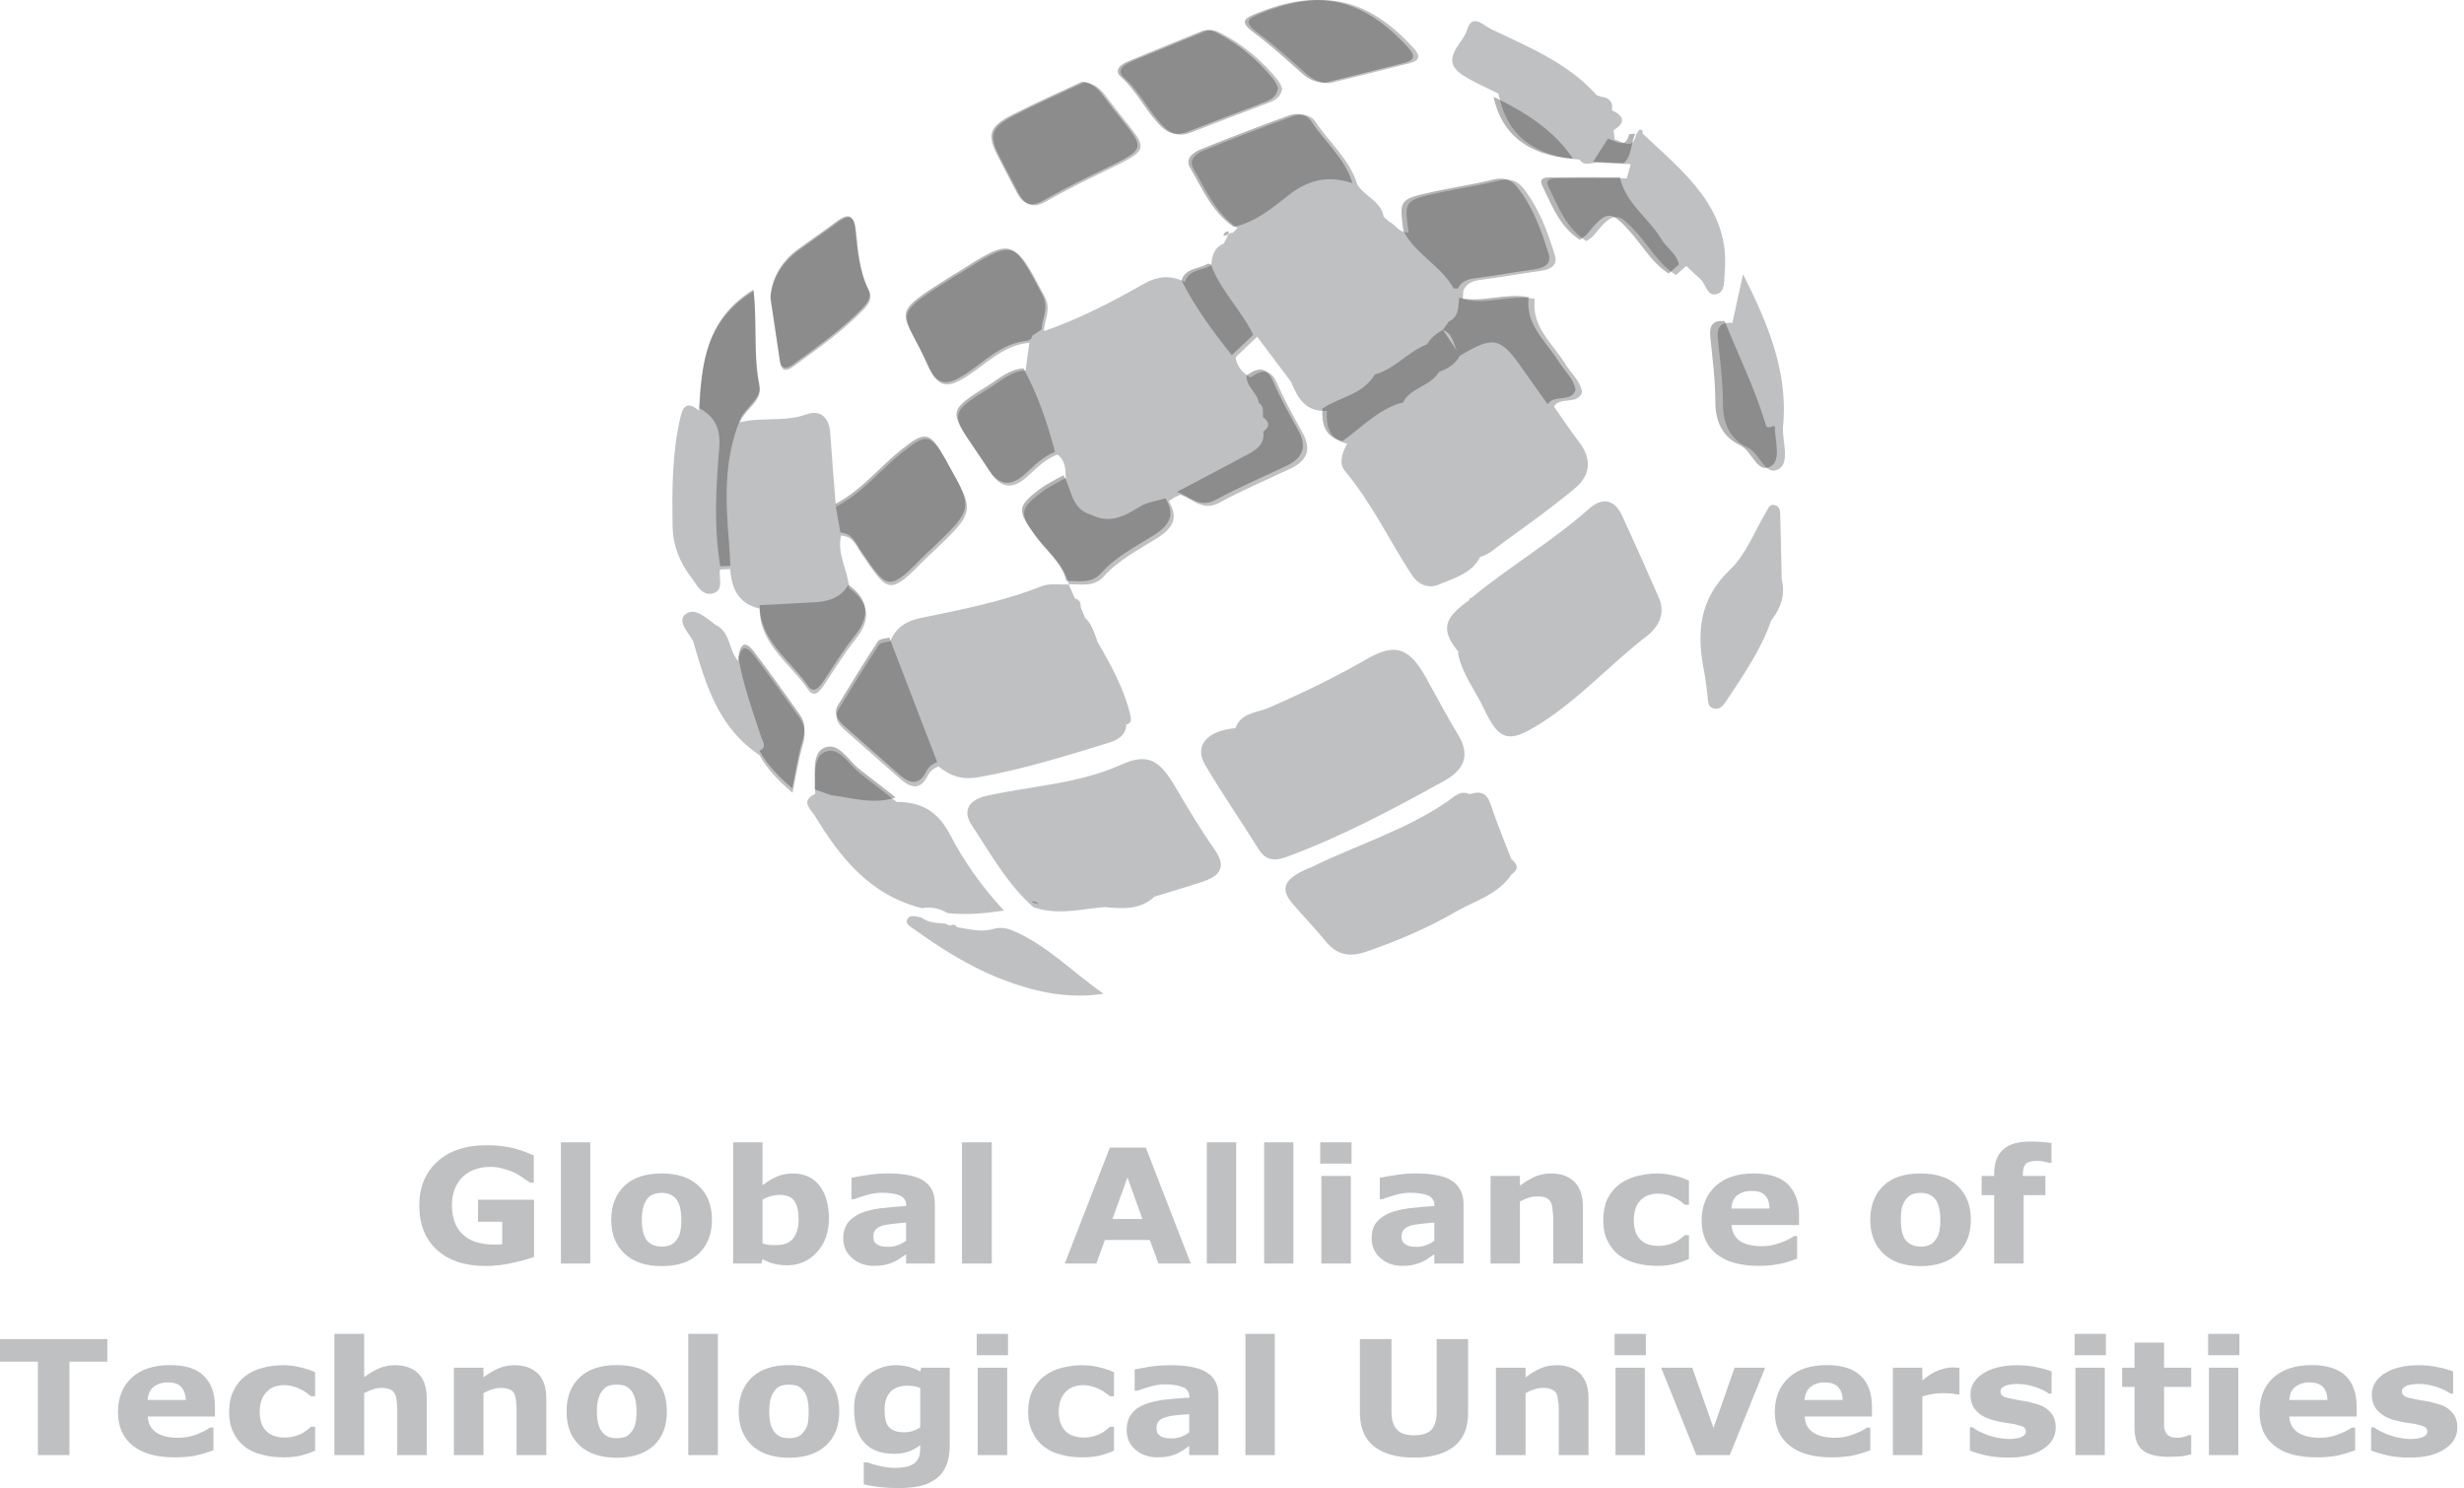
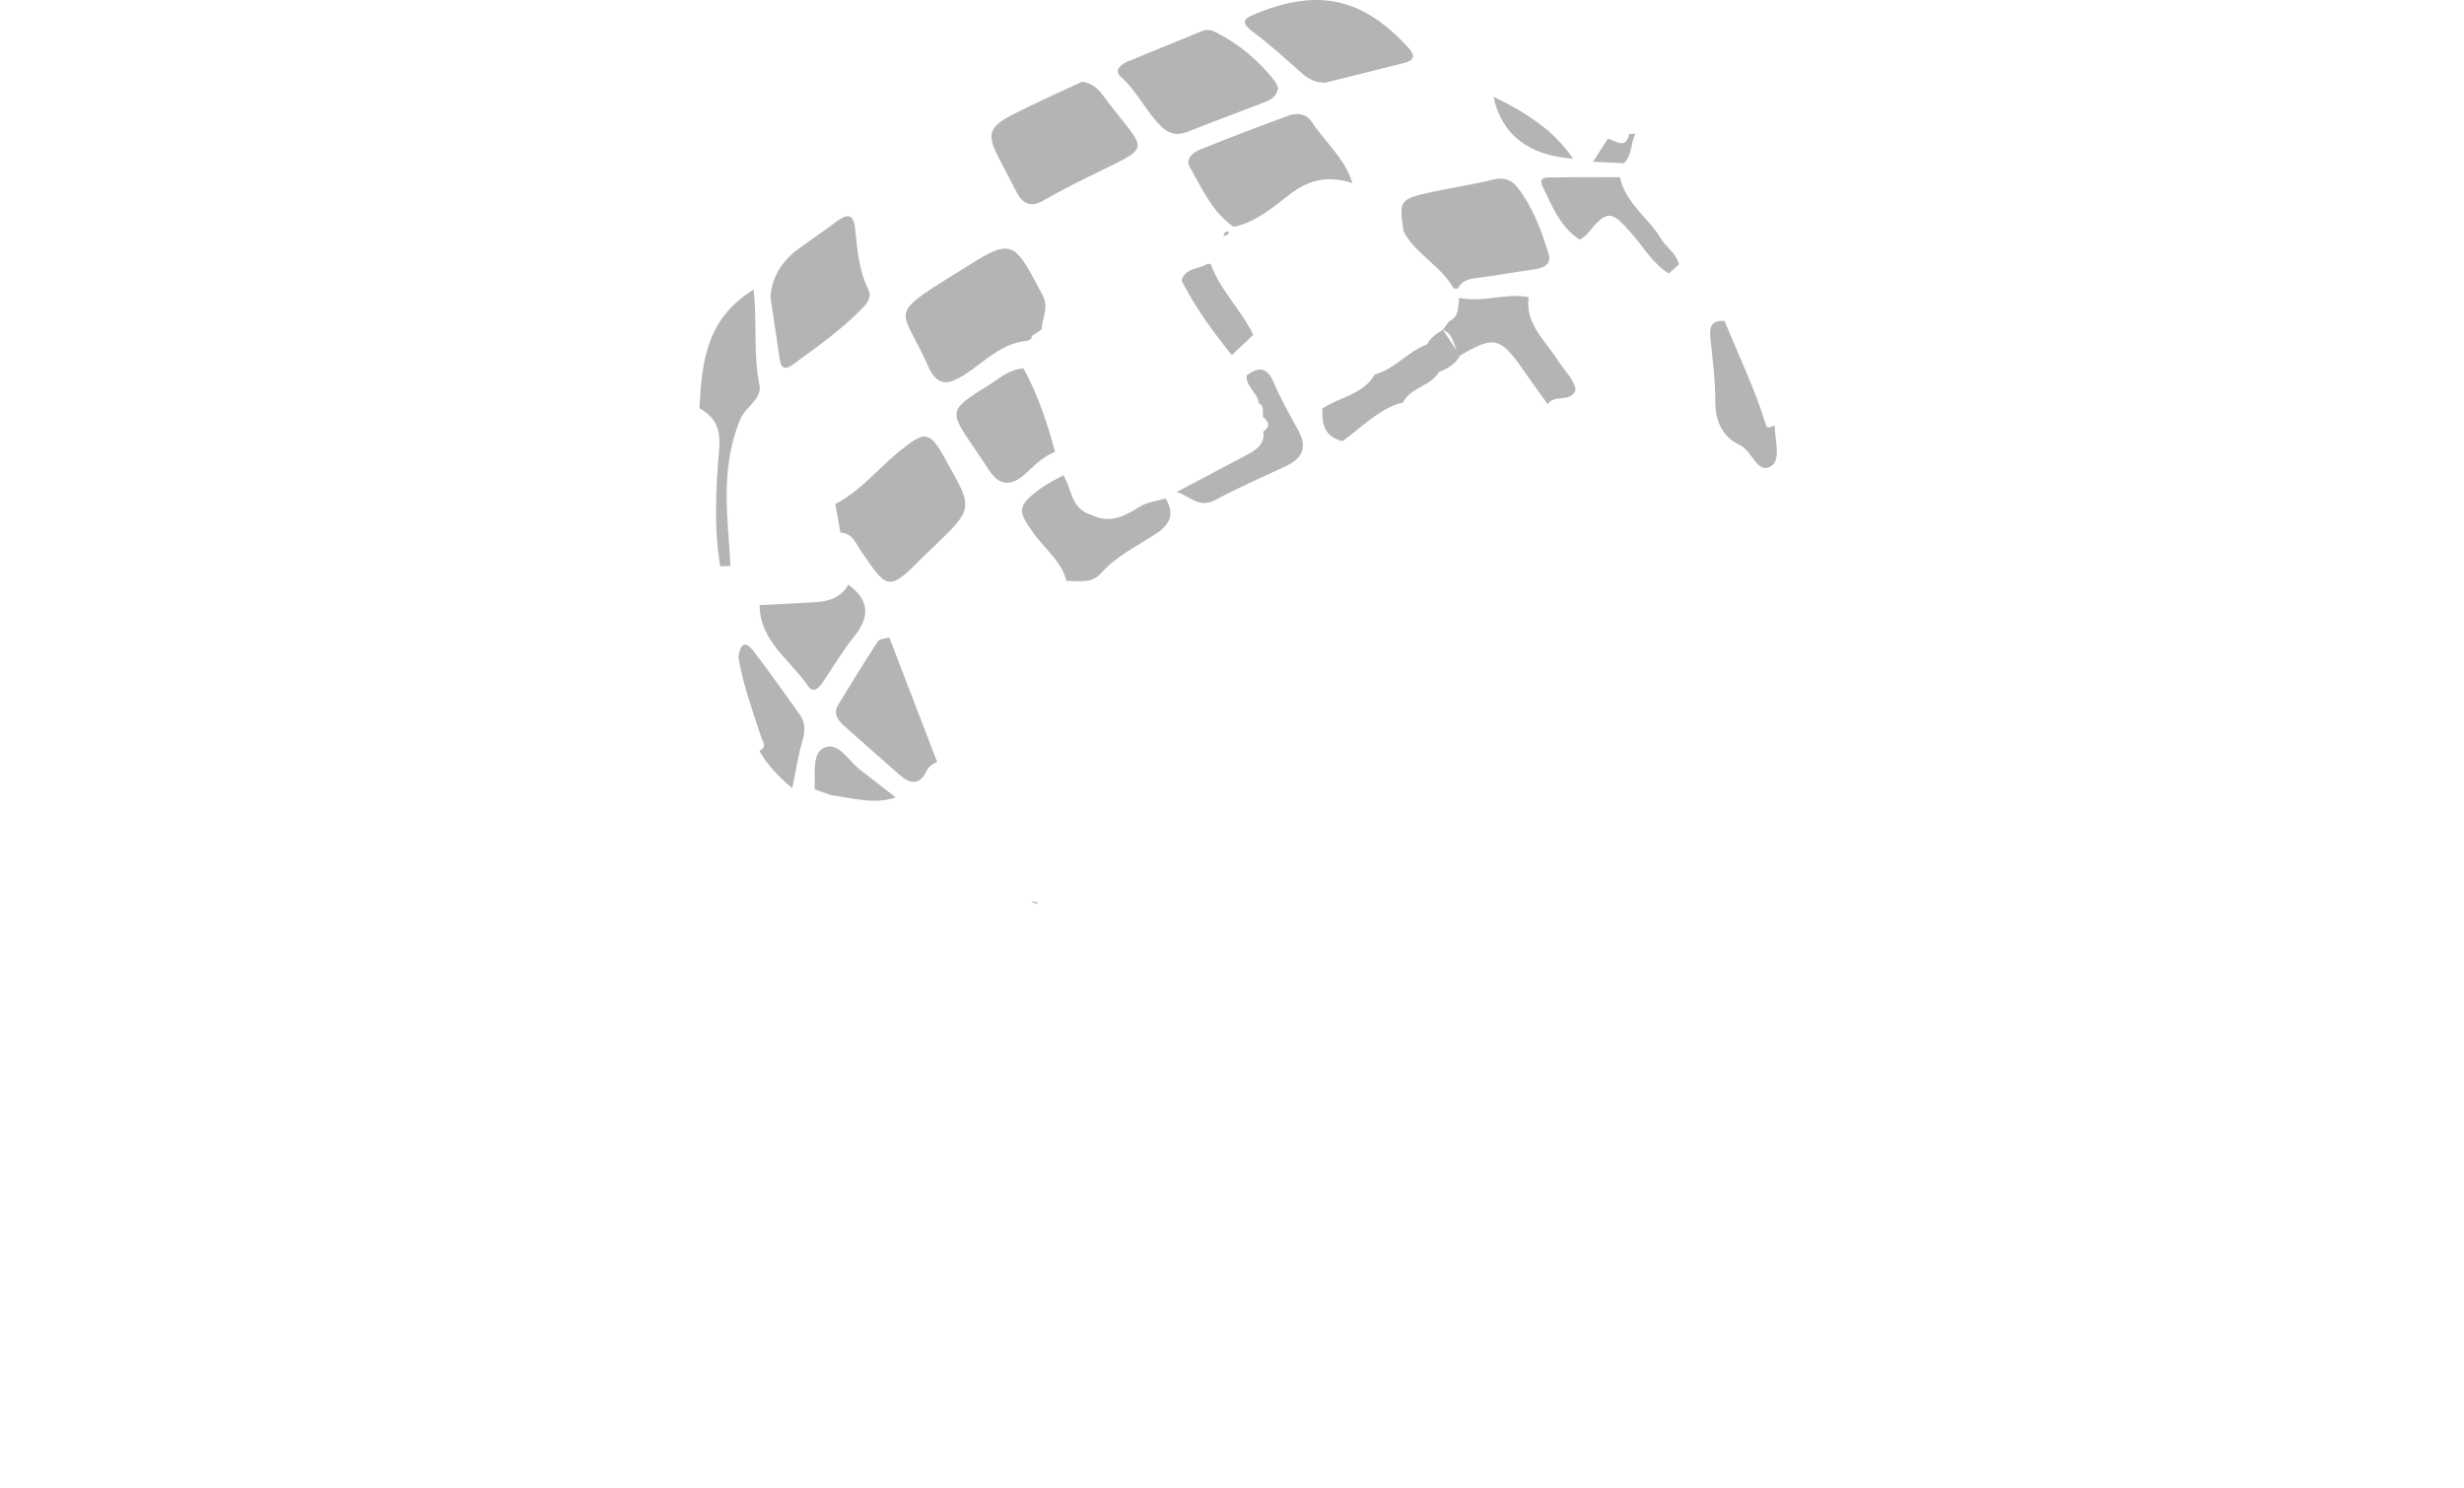
<svg xmlns="http://www.w3.org/2000/svg" width="149px" height="90px" viewBox="0 0 149 90" version="1.1">
  <title>logos / globalfooter / logo-gatu</title>
  <desc>Created with Sketch.</desc>
  <defs />
  <g id="Logos" stroke="none" stroke-width="1" fill="none" fill-rule="evenodd">
    <g id="logo-/-partners-/-gatu">
      <g id="Group-3">
-         <path d="M107.812,25.901 C108.173,22.548 106.906,19.563 105.403,16.588 C105.187,17.568 104.972,18.549 104.757,19.53 C103.97,19.457 103.818,19.864 103.883,20.51 C104.014,21.81 104.188,23.114 104.188,24.415 C104.187,25.609 104.606,26.566 105.689,27.073 C106.451,27.432 106.731,28.846 107.563,28.37 C108.233,27.987 107.805,26.758 107.812,25.901 M42.264,24.831 C41.46,24.162 41.264,24.703 41.119,25.352 C40.638,27.494 40.638,29.662 40.674,31.839 C40.692,33.006 41.104,34.016 41.801,34.924 C42.138,35.361 42.448,36.101 43.147,35.877 C43.779,35.674 43.457,34.949 43.536,34.45 C43.742,34.439 43.947,34.428 44.153,34.416 C44.247,35.552 44.612,36.505 45.936,36.809 C45.932,38.982 47.807,40.145 48.888,41.728 C49.222,42.216 49.569,41.821 49.808,41.463 C50.438,40.524 51.024,39.553 51.731,38.67 C52.692,37.473 52.589,36.474 51.344,35.565 C51.279,34.495 50.597,33.51 50.858,32.393 C51.599,32.438 51.769,33.014 52.106,33.503 C53.608,35.678 53.732,36.098 55.671,34.09 C55.946,33.805 56.247,33.542 56.534,33.267 C58.954,30.944 58.954,30.944 57.371,28.142 C57.322,28.057 57.281,27.968 57.232,27.883 C56.298,26.227 56.023,26.194 54.552,27.369 C53.201,28.447 52.133,29.838 50.547,30.655 C50.432,29.172 50.304,27.69 50.206,26.206 C50.147,25.307 49.661,24.74 48.757,25.064 C47.434,25.54 46.054,25.21 44.742,25.541 C45.033,24.769 46.1,24.278 45.923,23.41 C45.539,21.522 45.792,19.601 45.564,17.615 C42.656,19.393 42.411,22.092 42.264,24.831 M65.598,4.967 C64.239,5.606 62.768,6.248 61.346,6.978 C59.873,7.734 59.769,8.199 60.542,9.658 C60.906,10.346 61.253,11.043 61.622,11.728 C61.983,12.399 62.473,12.632 63.226,12.202 C64.095,11.706 64.985,11.242 65.884,10.799 C70.02,8.762 69.574,9.398 67.075,6.078 C66.722,5.61 66.407,5.097 65.598,4.967 M77.536,5.342 C77.484,5.237 77.427,5.047 77.311,4.9 C76.354,3.685 75.184,2.701 73.779,1.978 C73.508,1.838 73.223,1.757 72.904,1.889 C71.409,2.504 69.907,3.103 68.415,3.725 C67.969,3.91 67.48,4.254 67.975,4.695 C68.959,5.572 69.476,6.768 70.4,7.677 C70.892,8.161 71.392,8.269 72.047,8.008 C73.548,7.41 75.067,6.852 76.575,6.27 C76.998,6.107 77.449,5.955 77.536,5.342 M46.592,18.059 C46.807,19.488 46.989,20.684 47.165,21.881 C47.255,22.488 47.562,22.474 47.991,22.158 C49.442,21.089 50.926,20.059 52.179,18.767 C52.505,18.43 52.788,18.07 52.554,17.598 C51.977,16.43 51.892,15.168 51.76,13.918 C51.658,12.962 51.252,12.997 50.588,13.499 C49.829,14.07 49.038,14.603 48.27,15.163 C47.19,15.952 46.66,17.015 46.592,18.059 M80.386,5.035 C82.001,4.633 83.616,4.24 85.228,3.827 C85.835,3.672 85.933,3.405 85.482,2.909 C82.748,-0.094 80.04,-0.713 76.315,0.78 C75.499,1.107 75.125,1.291 76.046,1.972 C77.085,2.739 78.035,3.614 79.001,4.467 C79.399,4.819 79.824,5.02 80.386,5.035 M101.35,16.638 C101.446,16.856 101.506,17.099 101.646,17.289 C103.471,19.78 103.505,20.455 101.647,22.934 C100.886,23.951 100.003,24.89 99.112,25.809 C98.47,26.472 97.811,26.433 97.235,25.641 C96.75,24.975 96.382,24.217 95.672,23.713 C95.553,23.023 95.002,22.57 94.651,22.006 C93.881,20.766 92.582,19.744 92.811,18.078 C93.906,16.957 95.18,15.982 95.93,14.583 C96.079,14.469 96.258,14.378 96.372,14.238 C97.575,12.754 97.828,12.768 99.064,14.175 C99.801,15.014 100.358,16.012 101.35,16.638 M91.04,32.711 C91.04,32.711 93.94,30.647 95.285,29.493 C96.179,28.726 96.261,27.741 95.503,26.753 C94.965,26.052 94.48,25.313 93.971,24.59 C94.344,23.954 95.401,24.524 95.673,23.714 C96.382,24.217 96.75,24.975 97.235,25.641 C97.811,26.433 98.47,26.472 99.113,25.809 C100.003,24.89 100.886,23.95 101.648,22.934 C103.505,20.456 103.471,19.779 101.646,17.288 C101.507,17.098 101.447,16.856 101.35,16.638 C101.557,16.453 101.764,16.267 101.971,16.082 C102.256,16.351 102.534,16.627 102.829,16.886 C103.176,17.191 103.225,17.968 103.832,17.782 C104.346,17.624 104.249,16.936 104.292,16.477 C104.654,12.613 101.839,10.434 99.341,8.092 L99.313,8.134 C99.377,7.984 99.339,7.83 99.173,7.84 C99.087,7.845 99.014,8.043 98.936,8.155 C98.719,9.138 98.117,8.53 97.639,8.44 C97.618,8.251 97.597,8.062 97.575,7.874 C98.312,7.421 98.233,7.024 97.485,6.673 L97.475,6.655 C97.558,6.152 97.304,5.903 96.799,5.845 C96.727,5.808 96.651,5.783 96.57,5.769 L96.577,5.777 C94.855,3.835 92.463,2.854 90.16,1.758 C89.726,1.551 89.014,0.775 88.725,1.788 C88.469,2.682 86.926,3.616 88.554,4.609 C89.215,5.012 89.938,5.322 90.632,5.673 C90.613,5.749 90.625,5.819 90.667,5.885 C91.164,8.187 92.8,9.459 95.514,9.651 C95.849,10.142 96.332,9.758 96.737,9.839 C97.362,9.869 97.986,9.898 98.611,9.928 C98.533,10.213 98.454,10.497 98.375,10.782 C97.048,10.782 95.721,10.767 94.394,10.793 C94.053,10.8 93.339,10.691 93.649,11.319 C94.235,12.502 94.702,13.795 95.93,14.583 C95.18,15.982 93.906,16.957 92.811,18.078 C91.396,17.795 89.989,18.443 88.574,18.109 L88.455,18.106 C88.467,17.924 88.48,17.741 88.494,17.559 C88.702,17.1 89.101,16.98 89.59,16.917 C90.79,16.763 91.981,16.548 93.18,16.382 C93.774,16.299 94.211,16.036 94.028,15.444 C93.583,14.01 93.069,12.589 92.109,11.374 C91.749,10.919 91.279,10.764 90.633,10.925 C89.462,11.218 88.258,11.388 87.077,11.645 C84.908,12.115 84.911,12.126 85.179,14.057 C84.609,14.112 84.396,13.587 83.982,13.389 C83.878,13.296 83.775,13.205 83.672,13.112 C83.526,12.168 82.494,11.876 82.068,11.139 C81.631,9.649 80.39,8.643 79.566,7.385 C79.266,6.928 78.694,6.843 78.191,7.027 C76.392,7.683 74.603,8.366 72.829,9.081 C72.364,9.268 71.845,9.633 72.172,10.198 C72.92,11.486 73.512,12.893 74.834,13.799 C74.736,13.895 74.639,13.991 74.541,14.087 C74.341,14.066 74.234,14.158 74.206,14.342 C74.135,14.474 74.065,14.606 73.995,14.738 C74.028,14.761 74.06,14.784 74.093,14.808 C74.063,14.782 74.032,14.757 74.002,14.732 C73.397,14.982 73.293,15.495 73.246,16.039 C72.718,16.383 71.874,16.28 71.652,17.058 C70.769,16.613 70.012,16.684 69.1,17.204 C67.194,18.291 65.23,19.303 63.126,20.029 C63.149,19.334 63.597,18.731 63.172,17.931 C61.324,14.45 61.365,14.43 57.901,16.627 C57.859,16.654 57.811,16.673 57.768,16.699 C53.646,19.286 54.624,18.706 56.179,22.219 C56.751,23.51 57.377,23.461 58.466,22.764 C59.661,21.998 60.67,20.871 62.244,20.731 C62.168,21.29 62.092,21.85 62.017,22.409 C61.142,22.458 60.537,23.031 59.865,23.449 C57.459,24.944 57.462,24.979 59.004,27.238 C59.31,27.685 59.615,28.132 59.91,28.587 C60.553,29.579 61.286,29.589 62.136,28.811 C62.685,28.309 63.208,27.767 63.943,27.492 C64.441,27.855 64.427,28.387 64.453,28.904 C63.982,29.175 63.478,29.404 63.048,29.724 C61.59,30.807 61.648,31.065 62.683,32.5 C63.354,33.43 64.364,34.167 64.634,35.348 C64.081,35.376 63.468,35.264 62.987,35.454 C60.619,36.392 58.128,36.875 55.643,37.386 C54.779,37.564 54.158,37.98 53.84,38.778 C53.604,38.849 53.249,38.85 53.148,39.003 C52.313,40.274 51.516,41.568 50.727,42.865 C50.412,43.381 50.67,43.788 51.077,44.146 C52.191,45.126 53.302,46.11 54.417,47.088 C55.038,47.633 55.63,47.852 56.096,46.922 C56.234,46.648 56.454,46.456 56.761,46.36 C57.449,46.926 58.165,47.182 59.141,47.011 C61.839,46.541 64.43,45.727 67.026,44.929 C67.534,44.773 68.074,44.505 68.108,43.85 L68.06,43.841 C68.479,43.746 68.402,43.463 68.336,43.184 C67.954,41.612 67.167,40.206 66.363,38.806 C66.176,38.278 66.031,37.731 65.578,37.331 L65.609,37.348 L65.348,36.72 C65.364,36.47 65.294,36.271 65.006,36.202 C64.878,35.913 64.749,35.624 64.621,35.335 C65.363,35.33 66.163,35.519 66.738,34.872 C67.633,33.864 68.856,33.257 69.973,32.546 C70.962,31.917 71.27,31.296 70.675,30.312 L70.749,30.255 C70.844,30.197 70.939,30.138 71.033,30.079 C71.144,30.028 71.254,29.976 71.363,29.925 C72.13,30.153 72.709,30.956 73.721,30.41 C75.124,29.652 76.601,29.019 78.048,28.335 C79.052,27.86 79.312,27.171 78.781,26.203 C78.244,25.222 77.688,24.243 77.247,23.221 C76.852,22.303 76.334,22.317 75.623,22.833 C75.126,22.554 74.793,22.165 74.716,21.604 C75.152,21.191 75.588,20.778 76.023,20.366 C76.706,21.275 77.388,22.184 78.071,23.093 C78.464,24.048 78.926,24.924 80.237,24.851 C80.196,25.764 80.347,26.569 81.463,26.833 C81.179,27.365 80.933,28.007 81.323,28.474 C82.942,30.408 83.998,32.659 85.351,34.741 C85.781,35.403 86.398,35.612 87.017,35.351 C87.943,34.962 89.007,34.676 89.508,33.68 C89.769,33.634 90.157,33.372 90.157,33.372 L91.04,32.711 Z M91.35,51.914 L91.378,51.932 C90.957,50.831 90.501,49.741 90.131,48.626 C89.907,47.954 89.511,47.821 88.88,48.035 C88.306,47.76 87.911,48.204 87.564,48.445 C85.044,50.2 82.068,51.086 79.337,52.433 C77.714,53.064 77.354,53.686 78.117,54.596 C78.782,55.388 79.515,56.13 80.166,56.932 C80.824,57.742 81.586,57.912 82.587,57.568 C84.461,56.924 86.279,56.157 87.974,55.173 C89.159,54.485 90.598,54.112 91.397,52.89 L91.366,52.904 C91.919,52.566 91.743,52.238 91.35,51.914 M61.139,56.24 C60.832,56.115 60.407,56.084 60.092,56.179 C59.325,56.407 58.613,56.191 57.882,56.08 C57.774,55.932 57.641,55.874 57.465,55.978 C57.361,55.974 57.273,55.936 57.201,55.864 C56.676,55.823 56.14,55.827 55.7,55.483 C55.413,55.462 55.063,55.265 54.873,55.59 C54.714,55.862 55.012,56.011 55.206,56.149 C56.876,57.349 58.604,58.458 60.552,59.214 C62.511,59.973 64.526,60.439 66.733,60.103 C64.849,58.797 63.294,57.125 61.139,56.24 M55.744,54.928 C56.307,54.818 56.818,54.952 57.301,55.223 C58.388,55.347 59.46,55.255 60.714,55.075 C59.349,53.612 58.289,52.088 57.457,50.491 C56.726,49.09 55.756,48.505 54.23,48.505 C53.493,47.932 52.759,47.357 52.02,46.787 C51.337,46.26 50.748,45.109 49.881,45.48 C49.112,45.809 49.33,47.016 49.291,47.871 C49.289,47.919 49.295,47.967 49.297,48.016 C48.397,48.442 48.978,48.893 49.273,49.339 C50.808,51.856 52.579,54.124 55.744,54.928 M88.216,39.451 L88.161,39.465 C88.382,40.732 89.21,41.747 89.744,42.883 C90.678,44.868 91.274,44.952 93.172,43.746 C95.534,42.245 97.369,40.176 99.56,38.491 C100.298,37.922 100.733,37.12 100.316,36.161 C99.596,34.508 98.86,32.86 98.107,31.219 C97.651,30.225 96.923,30.027 96.076,30.781 C93.857,32.759 91.257,34.276 88.97,36.168 L88.864,36.197 L88.843,36.301 C87.261,37.403 87.117,38.125 88.216,39.451 M43.247,37.776 C42.703,37.373 42.01,36.697 41.449,37.154 C40.912,37.593 41.662,38.261 41.923,38.806 C42.679,41.399 43.422,43.997 45.922,45.667 C46.39,46.513 47.048,47.198 47.924,47.948 C48.144,46.886 48.273,45.986 48.531,45.122 C48.712,44.517 48.75,43.976 48.376,43.454 C47.458,42.176 46.551,40.887 45.59,39.638 C44.964,38.824 44.74,39.306 44.639,39.976 C44.034,39.324 44.205,38.226 43.247,37.776 M107.097,37.538 C107.687,36.795 107.974,35.982 107.74,35.046 C107.713,33.741 107.693,32.435 107.65,31.131 C107.643,30.904 107.633,30.612 107.315,30.548 C106.983,30.482 106.917,30.773 106.797,30.971 C106.086,32.143 105.595,33.523 104.625,34.447 C102.716,36.264 102.596,38.32 103.047,40.597 C103.14,41.072 103.192,41.555 103.25,42.035 C103.29,42.367 103.239,42.786 103.679,42.859 C104.083,42.927 104.287,42.557 104.473,42.274 C105.467,40.756 106.511,39.261 107.097,37.538 M86.444,41.378 C85.312,39.174 84.453,38.817 82.63,39.872 C80.738,40.969 78.767,41.907 76.759,42.795 C76.045,43.111 75.03,43.09 74.715,44.037 C72.982,44.194 72.191,45.1 72.88,46.271 C73.894,47.996 75.048,49.645 76.1,51.35 C76.525,52.039 77.074,52.092 77.758,51.841 C81.113,50.611 84.237,48.94 87.337,47.226 C88.542,46.56 88.921,45.672 88.176,44.444 C87.566,43.44 87.019,42.402 86.444,41.378 M62.938,54.995 C64.237,55.301 65.51,54.964 66.793,54.863 C67.869,54.96 68.944,55.047 69.809,54.23 C70.773,53.933 71.741,53.652 72.699,53.335 C73.773,52.98 74.196,52.443 73.442,51.374 C72.562,50.126 71.792,48.805 71.012,47.495 C70.11,45.98 69.405,45.524 67.806,46.245 C65.212,47.414 62.396,47.529 59.69,48.124 C58.369,48.414 58.303,49.212 58.741,49.874 C59.887,51.604 60.893,53.453 62.501,54.875 C62.647,54.915 62.792,54.955 62.938,54.995 M32.295,76.02 C31.986,76.14 31.536,76.258 30.995,76.378 C30.454,76.505 29.912,76.568 29.362,76.568 C28.121,76.568 27.129,76.243 26.421,75.592 C25.713,74.941 25.354,74.059 25.354,72.909 C25.354,71.814 25.713,70.933 26.429,70.273 C27.146,69.607 28.146,69.265 29.428,69.265 C29.912,69.265 30.37,69.305 30.812,69.392 C31.245,69.472 31.737,69.639 32.278,69.885 L32.278,71.536 L32.07,71.536 C31.97,71.473 31.845,71.376 31.654,71.257 C31.487,71.123 31.311,71.028 31.145,70.94 C30.954,70.853 30.72,70.758 30.461,70.694 C30.22,70.615 29.937,70.575 29.653,70.575 C29.32,70.575 29.021,70.623 28.746,70.718 C28.47,70.805 28.22,70.956 28.004,71.155 C27.804,71.337 27.629,71.591 27.512,71.877 C27.396,72.154 27.329,72.496 27.329,72.877 C27.329,73.655 27.545,74.25 27.979,74.655 C28.412,75.067 29.045,75.274 29.895,75.274 C29.97,75.274 30.054,75.274 30.137,75.267 C30.228,75.267 30.304,75.258 30.37,75.258 L30.37,73.893 L28.904,73.893 L28.904,72.56 L32.295,72.56 L32.295,76.02 Z M33.919,76.418 L35.694,76.418 L35.694,69.09 L33.919,69.09 L33.919,76.418 Z M40.852,75.06 C40.977,74.925 41.069,74.766 41.118,74.576 C41.168,74.385 41.201,74.108 41.201,73.79 C41.201,73.473 41.168,73.226 41.118,73.004 C41.06,72.798 40.977,72.623 40.869,72.495 C40.768,72.377 40.626,72.282 40.485,72.226 C40.343,72.171 40.168,72.147 40.019,72.147 C39.843,72.147 39.685,72.171 39.56,72.218 C39.418,72.258 39.277,72.337 39.168,72.472 C39.052,72.607 38.969,72.774 38.911,72.972 C38.844,73.203 38.811,73.457 38.811,73.79 C38.811,74.084 38.844,74.321 38.893,74.536 C38.944,74.742 39.035,74.918 39.143,75.052 C39.244,75.155 39.369,75.259 39.519,75.306 C39.677,75.377 39.843,75.393 40.035,75.393 C40.194,75.393 40.327,75.377 40.485,75.322 C40.626,75.267 40.76,75.195 40.852,75.06 M43.051,73.774 C43.051,74.639 42.785,75.322 42.252,75.822 C41.727,76.33 40.977,76.576 40.019,76.576 C39.044,76.576 38.302,76.33 37.769,75.822 C37.236,75.322 36.961,74.639 36.961,73.774 C36.961,72.908 37.236,72.218 37.769,71.71 C38.302,71.21 39.052,70.972 40.019,70.972 C40.977,70.972 41.727,71.218 42.252,71.726 C42.785,72.226 43.051,72.908 43.051,73.774 M48.292,73.743 C48.292,73.266 48.217,72.909 48.043,72.647 C47.867,72.392 47.576,72.266 47.142,72.266 C46.968,72.266 46.801,72.289 46.626,72.337 C46.443,72.392 46.276,72.456 46.109,72.56 L46.109,75.202 C46.242,75.242 46.368,75.274 46.492,75.29 C46.593,75.306 46.735,75.306 46.892,75.306 C47.367,75.306 47.717,75.196 47.942,74.925 C48.175,74.656 48.292,74.258 48.292,73.743 M50.125,73.703 C50.125,74.536 49.884,75.211 49.401,75.735 C48.917,76.259 48.317,76.528 47.6,76.528 C47.284,76.528 47.018,76.489 46.784,76.425 C46.542,76.378 46.334,76.275 46.109,76.155 L46.042,76.418 L44.334,76.418 L44.334,69.09 L46.109,69.09 L46.109,71.686 C46.384,71.472 46.668,71.306 46.959,71.171 C47.242,71.043 47.576,70.972 47.942,70.972 C48.642,70.972 49.184,71.226 49.558,71.71 C49.933,72.194 50.125,72.862 50.125,73.703 M54.791,75.044 L54.791,73.941 C54.55,73.956 54.275,73.988 54.008,74.02 C53.716,74.044 53.508,74.084 53.366,74.123 C53.183,74.195 53.05,74.258 52.958,74.361 C52.858,74.465 52.817,74.592 52.817,74.759 C52.817,74.877 52.825,74.957 52.842,75.029 C52.858,75.092 52.908,75.155 52.983,75.227 C53.067,75.282 53.158,75.337 53.258,75.362 C53.366,75.394 53.533,75.409 53.758,75.409 C53.924,75.409 54.116,75.377 54.291,75.306 C54.483,75.242 54.641,75.148 54.791,75.044 Z M54.791,75.862 C54.683,75.925 54.574,76.005 54.433,76.1 C54.282,76.212 54.15,76.275 54.032,76.33 C53.858,76.41 53.674,76.465 53.492,76.505 C53.291,76.545 53.083,76.56 52.858,76.56 C52.333,76.56 51.892,76.41 51.534,76.092 C51.176,75.79 50.992,75.394 50.992,74.894 C50.992,74.504 51.091,74.211 51.267,73.956 C51.45,73.718 51.708,73.528 52.05,73.377 C52.366,73.242 52.791,73.139 53.275,73.075 C53.766,73.02 54.275,72.972 54.8,72.941 L54.8,72.909 C54.8,72.624 54.674,72.417 54.416,72.306 C54.166,72.202 53.799,72.139 53.316,72.139 C53.016,72.139 52.7,72.194 52.366,72.289 C52.033,72.393 51.8,72.472 51.65,72.528 L51.492,72.528 L51.492,71.241 C51.666,71.194 51.983,71.138 52.399,71.075 C52.825,71.003 53.258,70.972 53.683,70.972 C54.691,70.972 55.432,71.123 55.866,71.425 C56.324,71.726 56.532,72.194 56.532,72.822 L56.532,76.418 L54.791,76.418 L54.791,75.862 Z M58.173,76.418 L59.973,76.418 L59.973,69.09 L58.173,69.09 L58.173,76.418 Z M69.081,73.726 L68.18,71.21 L67.272,73.726 L69.081,73.726 Z M72.006,76.418 L70.056,76.418 L69.53,74.997 L66.814,74.997 L66.297,76.418 L64.389,76.418 L67.114,69.408 L69.289,69.408 L72.006,76.418 Z M72.979,76.418 L74.754,76.418 L74.754,69.09 L72.979,69.09 L72.979,76.418 Z M76.445,76.418 L78.212,76.418 L78.212,69.09 L76.445,69.09 L76.445,76.418 Z M79.904,76.418 L81.686,76.418 L81.686,71.123 L79.904,71.123 L79.904,76.418 Z M79.836,70.377 L81.728,70.377 L81.728,69.09 L79.836,69.09 L79.836,70.377 Z M86.735,75.044 L86.735,73.941 C86.485,73.956 86.228,73.988 85.944,74.02 C85.661,74.044 85.453,74.084 85.302,74.123 C85.119,74.195 84.994,74.258 84.894,74.361 C84.811,74.465 84.752,74.592 84.752,74.759 C84.752,74.877 84.761,74.957 84.786,75.029 C84.811,75.092 84.861,75.155 84.936,75.227 C85.011,75.282 85.102,75.337 85.21,75.362 C85.31,75.394 85.478,75.409 85.702,75.409 C85.886,75.409 86.069,75.377 86.244,75.306 C86.427,75.242 86.586,75.148 86.735,75.044 Z M86.735,75.862 C86.627,75.925 86.511,76.005 86.385,76.1 C86.228,76.212 86.094,76.275 85.969,76.33 C85.794,76.41 85.611,76.465 85.419,76.505 C85.236,76.545 85.027,76.56 84.811,76.56 C84.286,76.56 83.845,76.41 83.478,76.092 C83.128,75.79 82.945,75.394 82.945,74.894 C82.945,74.504 83.028,74.211 83.212,73.956 C83.411,73.718 83.652,73.528 83.994,73.377 C84.319,73.242 84.736,73.139 85.228,73.075 C85.711,73.02 86.228,72.972 86.744,72.941 L86.744,72.909 C86.744,72.624 86.61,72.417 86.36,72.306 C86.11,72.202 85.736,72.139 85.253,72.139 C84.944,72.139 84.653,72.194 84.319,72.289 C83.978,72.393 83.737,72.472 83.603,72.528 L83.436,72.528 L83.436,71.241 C83.619,71.194 83.927,71.138 84.352,71.075 C84.77,71.003 85.194,70.972 85.62,70.972 C86.644,70.972 87.369,71.123 87.819,71.425 C88.252,71.726 88.502,72.194 88.502,72.822 L88.502,76.418 L86.735,76.418 L86.735,75.862 Z M95.718,76.418 L93.926,76.418 L93.926,73.798 C93.926,73.576 93.917,73.377 93.884,73.155 C93.868,72.948 93.826,72.79 93.768,72.695 C93.693,72.575 93.61,72.488 93.485,72.441 C93.351,72.377 93.176,72.361 92.952,72.361 C92.785,72.361 92.627,72.377 92.451,72.432 C92.293,72.488 92.109,72.568 91.91,72.67 L91.91,76.418 L90.135,76.418 L90.135,71.123 L91.91,71.123 L91.91,71.71 C92.226,71.472 92.543,71.298 92.818,71.162 C93.118,71.043 93.443,70.972 93.802,70.972 C94.393,70.972 94.868,71.147 95.201,71.472 C95.543,71.814 95.718,72.306 95.718,72.972 L95.718,76.418 Z M100.241,76.56 C99.75,76.56 99.309,76.505 98.909,76.393 C98.508,76.29 98.167,76.116 97.859,75.885 C97.584,75.655 97.351,75.37 97.192,75.004 C97.017,74.663 96.95,74.258 96.95,73.798 C96.95,73.305 97.034,72.877 97.192,72.527 C97.376,72.155 97.617,71.861 97.933,71.622 C98.225,71.409 98.575,71.242 98.959,71.138 C99.366,71.043 99.767,70.972 100.184,70.972 C100.559,70.972 100.909,71.027 101.225,71.099 C101.55,71.171 101.85,71.273 102.133,71.409 L102.133,72.861 L101.883,72.861 C101.816,72.797 101.716,72.734 101.633,72.655 C101.524,72.583 101.409,72.504 101.274,72.441 C101.133,72.377 100.991,72.306 100.817,72.257 C100.659,72.219 100.466,72.194 100.258,72.194 C99.783,72.194 99.425,72.337 99.174,72.624 C98.909,72.909 98.8,73.305 98.8,73.798 C98.8,74.306 98.925,74.695 99.174,74.957 C99.433,75.219 99.8,75.354 100.292,75.354 C100.508,75.354 100.708,75.322 100.9,75.274 C101.075,75.227 101.225,75.155 101.342,75.107 C101.458,75.044 101.558,74.965 101.642,74.901 C101.725,74.83 101.816,74.774 101.883,74.703 L102.133,74.703 L102.133,76.14 C101.841,76.275 101.558,76.378 101.258,76.441 C100.942,76.528 100.608,76.56 100.241,76.56 M107.007,73.092 C106.991,72.742 106.916,72.472 106.732,72.289 C106.558,72.107 106.29,72.027 105.924,72.027 C105.573,72.027 105.299,72.107 105.066,72.282 C104.849,72.448 104.716,72.718 104.699,73.092 L107.007,73.092 Z M108.79,74.091 L104.708,74.091 C104.732,74.504 104.891,74.806 105.191,75.044 C105.507,75.259 105.958,75.37 106.558,75.37 C106.924,75.37 107.291,75.306 107.64,75.171 C107.998,75.052 108.274,74.909 108.482,74.759 L108.673,74.759 L108.673,76.123 C108.274,76.274 107.907,76.393 107.548,76.457 C107.182,76.528 106.783,76.56 106.365,76.56 C105.232,76.56 104.383,76.322 103.791,75.838 C103.199,75.37 102.9,74.687 102.9,73.806 C102.9,72.94 103.191,72.242 103.749,71.726 C104.308,71.218 105.074,70.972 106.049,70.972 C106.957,70.972 107.64,71.171 108.098,71.614 C108.549,72.059 108.79,72.671 108.79,73.496 L108.79,74.091 Z M116.981,75.06 C117.106,74.925 117.198,74.766 117.247,74.576 C117.305,74.385 117.331,74.108 117.331,73.79 C117.331,73.473 117.305,73.226 117.247,73.004 C117.198,72.798 117.106,72.623 117.005,72.495 C116.897,72.377 116.756,72.282 116.614,72.226 C116.481,72.171 116.306,72.147 116.131,72.147 C115.963,72.147 115.814,72.171 115.672,72.218 C115.547,72.258 115.422,72.337 115.306,72.472 C115.18,72.607 115.106,72.774 115.023,72.972 C114.973,73.203 114.948,73.457 114.948,73.79 C114.948,74.084 114.973,74.321 115.023,74.536 C115.081,74.742 115.164,74.918 115.273,75.052 C115.372,75.155 115.497,75.259 115.647,75.306 C115.806,75.377 115.963,75.393 116.164,75.393 C116.322,75.393 116.455,75.377 116.614,75.322 C116.756,75.267 116.889,75.195 116.981,75.06 M119.18,73.774 C119.18,74.639 118.905,75.322 118.38,75.822 C117.847,76.33 117.106,76.576 116.131,76.576 C115.172,76.576 114.431,76.33 113.89,75.822 C113.364,75.322 113.098,74.639 113.098,73.774 C113.098,72.908 113.364,72.218 113.897,71.71 C114.431,71.21 115.18,70.972 116.131,70.972 C117.106,70.972 117.855,71.218 118.38,71.726 C118.905,72.226 119.18,72.908 119.18,73.774 M124.055,70.329 L123.921,70.329 C123.847,70.305 123.738,70.29 123.612,70.257 C123.48,70.225 123.354,70.21 123.205,70.21 C122.863,70.21 122.621,70.273 122.504,70.393 C122.389,70.503 122.321,70.742 122.321,71.083 L122.321,71.123 L123.688,71.123 L123.688,72.282 L122.371,72.282 L122.371,76.418 L120.588,76.418 L120.588,72.282 L119.829,72.282 L119.829,71.123 L120.588,71.123 L120.588,70.972 C120.588,70.336 120.771,69.845 121.13,69.527 C121.479,69.202 122.038,69.042 122.754,69.042 C123.022,69.042 123.271,69.051 123.48,69.067 C123.704,69.074 123.887,69.106 124.055,69.131 L124.055,70.329 Z M6.491,82.355 L4.199,82.355 L4.199,88.007 L2.292,88.007 L2.292,82.355 L9.09494702e-13,82.355 L9.09494702e-13,80.99 L6.491,80.99 L6.491,82.355 Z M11.24,84.673 C11.224,84.324 11.123,84.07 10.948,83.879 C10.799,83.705 10.515,83.609 10.149,83.609 C9.807,83.609 9.516,83.705 9.29,83.879 C9.082,84.046 8.957,84.309 8.924,84.673 L11.24,84.673 Z M12.998,85.673 L8.933,85.673 C8.957,86.094 9.124,86.404 9.432,86.626 C9.74,86.84 10.182,86.959 10.773,86.959 C11.165,86.959 11.531,86.895 11.873,86.761 C12.215,86.626 12.49,86.491 12.698,86.341 L12.906,86.341 L12.906,87.714 C12.49,87.865 12.124,87.975 11.773,88.047 C11.406,88.11 11.023,88.142 10.59,88.142 C9.465,88.142 8.615,87.912 8.024,87.428 C7.432,86.959 7.133,86.277 7.133,85.396 C7.133,84.531 7.416,83.832 7.974,83.316 C8.541,82.808 9.306,82.562 10.29,82.562 C11.198,82.562 11.873,82.768 12.323,83.212 C12.773,83.641 12.998,84.269 12.998,85.078 L12.998,85.673 Z M17.156,88.142 C16.672,88.142 16.239,88.095 15.831,87.976 C15.431,87.88 15.073,87.714 14.781,87.476 C14.49,87.246 14.256,86.959 14.098,86.602 C13.923,86.261 13.856,85.856 13.856,85.38 C13.856,84.888 13.948,84.459 14.123,84.11 C14.298,83.753 14.531,83.451 14.84,83.221 C15.148,82.991 15.481,82.823 15.889,82.728 C16.273,82.625 16.681,82.569 17.114,82.569 C17.481,82.569 17.831,82.61 18.156,82.696 C18.464,82.768 18.772,82.871 19.055,82.991 L19.055,84.444 L18.798,84.444 C18.73,84.38 18.639,84.324 18.547,84.245 C18.455,84.173 18.338,84.094 18.181,84.031 C18.055,83.959 17.906,83.895 17.739,83.856 C17.58,83.808 17.389,83.776 17.181,83.776 C16.706,83.776 16.331,83.927 16.097,84.221 C15.831,84.499 15.706,84.888 15.706,85.38 C15.706,85.896 15.831,86.277 16.097,86.547 C16.356,86.809 16.723,86.943 17.206,86.943 C17.439,86.943 17.639,86.912 17.814,86.864 C17.997,86.809 18.148,86.753 18.264,86.697 C18.381,86.626 18.473,86.562 18.564,86.491 C18.647,86.428 18.73,86.364 18.798,86.293 L19.055,86.293 L19.055,87.737 C18.772,87.865 18.473,87.96 18.181,88.039 C17.864,88.11 17.531,88.142 17.156,88.142 M25.804,88.007 L24.022,88.007 L24.022,85.38 C24.022,85.158 24.004,84.951 23.987,84.753 C23.971,84.547 23.929,84.38 23.863,84.277 C23.796,84.157 23.704,84.078 23.58,84.03 C23.447,83.967 23.271,83.943 23.055,83.943 C22.88,83.943 22.721,83.967 22.555,84.03 C22.397,84.078 22.222,84.149 22.022,84.261 L22.022,88.007 L20.221,88.007 L20.221,80.672 L22.022,80.672 L22.022,83.3 C22.321,83.062 22.622,82.895 22.921,82.76 C23.222,82.633 23.529,82.569 23.888,82.569 C24.496,82.569 24.971,82.745 25.296,83.07 C25.637,83.411 25.804,83.904 25.804,84.57 L25.804,88.007 Z M33.036,88.007 L31.237,88.007 L31.237,85.38 C31.237,85.158 31.229,84.951 31.212,84.753 C31.178,84.547 31.145,84.38 31.096,84.277 C31.021,84.157 30.928,84.078 30.795,84.03 C30.67,83.967 30.495,83.943 30.271,83.943 C30.095,83.943 29.937,83.967 29.779,84.03 C29.604,84.078 29.428,84.149 29.237,84.261 L29.237,88.007 L27.446,88.007 L27.446,82.721 L29.237,82.721 L29.237,83.3 C29.554,83.062 29.845,82.895 30.137,82.76 C30.436,82.633 30.762,82.569 31.112,82.569 C31.72,82.569 32.187,82.745 32.528,83.07 C32.862,83.411 33.036,83.904 33.036,84.57 L33.036,88.007 Z M38.144,86.642 C38.269,86.523 38.352,86.364 38.41,86.158 C38.46,85.975 38.493,85.705 38.493,85.38 C38.493,85.062 38.46,84.808 38.403,84.586 C38.336,84.38 38.269,84.221 38.161,84.094 C38.052,83.959 37.927,83.879 37.777,83.808 C37.636,83.768 37.468,83.744 37.294,83.744 C37.119,83.744 36.968,83.761 36.836,83.808 C36.711,83.839 36.577,83.927 36.461,84.07 C36.344,84.197 36.252,84.364 36.194,84.57 C36.127,84.776 36.094,85.047 36.094,85.38 C36.094,85.658 36.127,85.911 36.178,86.126 C36.236,86.324 36.319,86.507 36.428,86.626 C36.536,86.753 36.661,86.856 36.802,86.904 C36.952,86.959 37.119,86.983 37.311,86.983 C37.477,86.983 37.628,86.959 37.777,86.912 C37.927,86.864 38.052,86.777 38.144,86.642 M40.327,85.364 C40.327,86.238 40.069,86.92 39.544,87.42 C39.011,87.912 38.26,88.166 37.294,88.166 C36.336,88.166 35.585,87.912 35.044,87.42 C34.519,86.92 34.261,86.238 34.261,85.364 C34.261,84.49 34.519,83.808 35.061,83.3 C35.585,82.8 36.336,82.562 37.294,82.562 C38.269,82.562 39.019,82.808 39.544,83.308 C40.069,83.808 40.327,84.499 40.327,85.364 M41.619,88.007 L43.41,88.007 L43.41,80.672 L41.619,80.672 L41.619,88.007 Z M48.558,86.642 C48.676,86.523 48.767,86.364 48.834,86.158 C48.875,85.975 48.9,85.705 48.9,85.38 C48.9,85.062 48.875,84.808 48.817,84.586 C48.767,84.38 48.676,84.221 48.567,84.094 C48.467,83.959 48.341,83.879 48.184,83.808 C48.042,83.768 47.892,83.744 47.717,83.744 C47.542,83.744 47.392,83.761 47.259,83.808 C47.118,83.839 46.985,83.927 46.876,84.07 C46.759,84.197 46.675,84.364 46.609,84.57 C46.543,84.776 46.518,85.047 46.518,85.38 C46.518,85.658 46.543,85.911 46.593,86.126 C46.659,86.324 46.742,86.507 46.843,86.626 C46.959,86.753 47.076,86.856 47.226,86.904 C47.376,86.959 47.542,86.983 47.734,86.983 C47.892,86.983 48.042,86.959 48.184,86.912 C48.341,86.864 48.467,86.777 48.558,86.642 M50.75,85.364 C50.75,86.238 50.492,86.92 49.95,87.42 C49.425,87.912 48.676,88.166 47.717,88.166 C46.751,88.166 46,87.912 45.468,87.42 C44.943,86.92 44.668,86.238 44.668,85.364 C44.668,84.49 44.943,83.808 45.476,83.3 C46.018,82.8 46.751,82.562 47.717,82.562 C48.676,82.562 49.434,82.808 49.958,83.308 C50.492,83.808 50.75,84.499 50.75,85.364 M55.649,86.324 L55.649,83.943 C55.549,83.904 55.432,83.879 55.291,83.839 C55.133,83.824 54.999,83.808 54.866,83.808 C54.417,83.808 54.058,83.943 53.833,84.197 C53.592,84.459 53.492,84.808 53.492,85.269 C53.492,85.769 53.574,86.126 53.766,86.324 C53.974,86.531 54.275,86.626 54.658,86.626 C54.833,86.626 55.016,86.602 55.183,86.554 C55.358,86.491 55.499,86.428 55.649,86.324 Z M57.432,87.396 C57.432,87.896 57.358,88.309 57.216,88.658 C57.066,88.991 56.866,89.261 56.583,89.452 C56.324,89.643 56.008,89.794 55.633,89.881 C55.241,89.96 54.833,90 54.342,90 C53.958,90 53.583,89.984 53.208,89.944 C52.824,89.897 52.508,89.834 52.233,89.778 L52.233,88.444 L52.458,88.444 C52.667,88.531 52.941,88.611 53.242,88.675 C53.558,88.746 53.849,88.777 54.083,88.777 C54.417,88.777 54.683,88.746 54.891,88.698 C55.099,88.626 55.258,88.547 55.358,88.444 C55.466,88.341 55.532,88.213 55.592,88.063 C55.633,87.904 55.649,87.713 55.649,87.492 L55.649,87.396 C55.449,87.563 55.2,87.698 54.95,87.793 C54.674,87.88 54.391,87.928 54.075,87.928 C53.291,87.928 52.7,87.713 52.275,87.261 C51.85,86.817 51.65,86.142 51.65,85.229 C51.65,84.792 51.7,84.419 51.842,84.11 C51.966,83.776 52.142,83.506 52.366,83.276 C52.591,83.062 52.866,82.88 53.182,82.76 C53.5,82.633 53.816,82.569 54.158,82.569 C54.457,82.569 54.733,82.609 54.975,82.673 C55.216,82.745 55.449,82.823 55.649,82.951 L55.707,82.721 L57.432,82.721 L57.432,87.396 Z M59.123,88.007 L60.906,88.007 L60.906,82.721 L59.123,82.721 L59.123,88.007 Z M59.065,81.967 L60.957,81.967 L60.957,80.673 L59.065,80.673 L59.065,81.967 Z M65.481,88.142 C64.989,88.142 64.556,88.095 64.157,87.976 C63.748,87.88 63.406,87.714 63.106,87.476 C62.814,87.246 62.59,86.959 62.431,86.602 C62.257,86.261 62.173,85.856 62.173,85.38 C62.173,84.888 62.265,84.459 62.431,84.11 C62.624,83.753 62.848,83.451 63.164,83.221 C63.465,82.991 63.815,82.823 64.206,82.728 C64.597,82.625 64.998,82.569 65.423,82.569 C65.806,82.569 66.156,82.61 66.472,82.696 C66.789,82.768 67.098,82.871 67.364,82.991 L67.364,84.444 L67.114,84.444 C67.047,84.38 66.964,84.324 66.856,84.245 C66.764,84.173 66.656,84.094 66.498,84.031 C66.364,83.959 66.222,83.895 66.047,83.856 C65.914,83.808 65.714,83.776 65.506,83.776 C65.04,83.776 64.665,83.927 64.407,84.221 C64.157,84.499 64.023,84.888 64.023,85.38 C64.023,85.896 64.164,86.277 64.423,86.547 C64.681,86.809 65.056,86.943 65.522,86.943 C65.756,86.943 65.964,86.912 66.139,86.864 C66.315,86.809 66.472,86.753 66.572,86.697 C66.697,86.626 66.805,86.562 66.872,86.491 C66.972,86.428 67.047,86.364 67.114,86.293 L67.364,86.293 L67.364,87.737 C67.08,87.865 66.805,87.96 66.498,88.039 C66.181,88.11 65.839,88.142 65.481,88.142 M71.913,86.626 L71.913,85.531 C71.663,85.547 71.405,85.57 71.122,85.594 C70.846,85.626 70.638,85.658 70.497,85.713 C70.306,85.769 70.18,85.84 70.072,85.943 C69.989,86.062 69.938,86.174 69.938,86.341 C69.938,86.46 69.955,86.555 69.972,86.617 C69.989,86.689 70.039,86.753 70.122,86.809 C70.188,86.88 70.289,86.928 70.388,86.943 C70.497,86.984 70.655,86.999 70.88,86.999 C71.063,86.999 71.246,86.959 71.421,86.896 C71.605,86.824 71.771,86.746 71.913,86.626 Z M71.913,87.452 C71.805,87.523 71.696,87.602 71.563,87.698 C71.405,87.793 71.28,87.872 71.163,87.928 C70.98,87.992 70.788,88.063 70.605,88.095 C70.421,88.127 70.213,88.142 69.989,88.142 C69.464,88.142 69.022,87.992 68.656,87.674 C68.305,87.38 68.131,86.975 68.131,86.475 C68.131,86.102 68.222,85.784 68.406,85.547 C68.572,85.293 68.83,85.102 69.171,84.959 C69.505,84.823 69.914,84.721 70.405,84.657 C70.897,84.602 71.397,84.562 71.922,84.53 L71.922,84.499 C71.922,84.221 71.797,84.007 71.547,83.904 C71.288,83.792 70.921,83.729 70.43,83.729 C70.138,83.729 69.83,83.776 69.497,83.879 C69.164,83.974 68.922,84.062 68.78,84.11 L68.614,84.11 L68.614,82.823 C68.797,82.784 69.113,82.728 69.53,82.657 C69.955,82.593 70.38,82.57 70.813,82.57 C71.821,82.57 72.554,82.721 72.997,83.023 C73.455,83.308 73.68,83.776 73.68,84.412 L73.68,88.007 L71.913,88.007 L71.913,87.452 Z M75.313,88.007 L77.087,88.007 L77.087,80.672 L75.313,80.672 L75.313,88.007 Z M88.777,85.467 C88.777,86.324 88.518,86.999 87.961,87.46 C87.394,87.912 86.593,88.158 85.511,88.158 C84.436,88.158 83.619,87.912 83.062,87.46 C82.511,86.999 82.236,86.324 82.236,85.467 L82.236,80.99 L84.144,80.99 L84.144,85.363 C84.144,85.864 84.245,86.213 84.469,86.451 C84.677,86.697 85.027,86.809 85.511,86.809 C85.978,86.809 86.327,86.706 86.56,86.475 C86.769,86.244 86.877,85.88 86.877,85.363 L86.877,80.99 L88.777,80.99 L88.777,85.467 Z M96.059,88.007 L94.26,88.007 L94.26,85.38 C94.26,85.158 94.26,84.951 94.227,84.753 C94.201,84.547 94.167,84.38 94.118,84.277 C94.043,84.157 93.943,84.078 93.818,84.03 C93.684,83.967 93.518,83.943 93.284,83.943 C93.118,83.943 92.959,83.967 92.785,84.03 C92.627,84.078 92.451,84.149 92.251,84.261 L92.251,88.007 L90.461,88.007 L90.461,82.721 L92.251,82.721 L92.251,83.3 C92.568,83.062 92.877,82.895 93.151,82.76 C93.452,82.633 93.784,82.569 94.134,82.569 C94.742,82.569 95.2,82.745 95.543,83.07 C95.884,83.411 96.059,83.904 96.059,84.57 L96.059,88.007 Z M97.691,88.007 L99.466,88.007 L99.466,82.721 L97.691,82.721 L97.691,88.007 Z M97.634,81.967 L99.525,81.967 L99.525,80.673 L97.634,80.673 L97.634,81.967 Z M106.741,82.721 L104.599,88.007 L102.583,88.007 L100.45,82.721 L102.333,82.721 L103.616,86.364 L104.891,82.721 L106.741,82.721 Z M111.423,84.673 C111.423,84.324 111.332,84.07 111.14,83.879 C110.981,83.705 110.706,83.609 110.332,83.609 C110.007,83.609 109.715,83.705 109.49,83.879 C109.273,84.046 109.149,84.309 109.124,84.673 L111.423,84.673 Z M113.198,85.673 L109.132,85.673 C109.149,86.094 109.323,86.404 109.616,86.626 C109.932,86.84 110.373,86.959 110.965,86.959 C111.348,86.959 111.707,86.895 112.048,86.761 C112.415,86.626 112.698,86.491 112.898,86.341 L113.098,86.341 L113.098,87.714 C112.698,87.865 112.315,87.975 111.965,88.047 C111.598,88.11 111.206,88.142 110.773,88.142 C109.665,88.142 108.815,87.912 108.215,87.428 C107.624,86.959 107.324,86.277 107.324,85.396 C107.324,84.531 107.607,83.832 108.174,83.316 C108.724,82.808 109.507,82.562 110.473,82.562 C111.373,82.562 112.048,82.768 112.523,83.212 C112.972,83.641 113.198,84.269 113.198,85.078 L113.198,85.673 Z M118.488,84.34 L118.331,84.34 C118.264,84.308 118.138,84.292 117.964,84.277 C117.789,84.268 117.647,84.26 117.547,84.26 C117.289,84.26 117.063,84.277 116.88,84.308 C116.681,84.34 116.455,84.395 116.247,84.459 L116.247,88.007 L114.464,88.007 L114.464,82.721 L116.247,82.721 L116.247,83.491 C116.63,83.173 116.973,82.958 117.264,82.863 C117.563,82.76 117.822,82.705 118.064,82.705 C118.138,82.705 118.205,82.705 118.28,82.713 C118.364,82.713 118.422,82.721 118.488,82.721 L118.488,84.34 Z M124.312,86.324 C124.312,86.881 124.055,87.309 123.546,87.642 C123.021,87.991 122.338,88.158 121.446,88.158 C120.938,88.158 120.505,88.11 120.079,88.023 C119.697,87.928 119.364,87.84 119.122,87.73 L119.122,86.324 L119.28,86.324 C119.38,86.396 119.48,86.459 119.588,86.531 C119.713,86.594 119.88,86.666 120.079,86.753 C120.272,86.824 120.48,86.896 120.73,86.943 C120.955,86.991 121.205,87.031 121.471,87.031 C121.813,87.031 122.088,86.983 122.247,86.912 C122.405,86.832 122.504,86.729 122.504,86.594 C122.504,86.451 122.446,86.364 122.354,86.301 C122.263,86.253 122.079,86.197 121.788,86.126 C121.639,86.11 121.471,86.078 121.254,86.046 C121.03,86.007 120.822,85.975 120.638,85.92 C120.13,85.801 119.747,85.594 119.513,85.332 C119.272,85.078 119.155,84.737 119.155,84.34 C119.155,83.839 119.397,83.411 119.905,83.078 C120.413,82.745 121.113,82.569 121.971,82.569 C122.396,82.569 122.787,82.609 123.179,82.696 C123.562,82.768 123.846,82.863 124.062,82.943 L124.062,84.292 L123.913,84.292 C123.655,84.11 123.346,83.974 123.004,83.864 C122.672,83.761 122.338,83.704 121.988,83.704 C121.688,83.704 121.455,83.744 121.272,83.808 C121.064,83.895 120.972,83.999 120.972,84.141 C120.972,84.268 121.005,84.364 121.097,84.427 C121.18,84.49 121.396,84.562 121.73,84.61 C121.922,84.657 122.104,84.697 122.304,84.72 C122.513,84.753 122.73,84.792 122.947,84.864 C123.405,84.958 123.754,85.142 123.971,85.396 C124.204,85.642 124.312,85.96 124.312,86.324 M125.504,88.007 L127.279,88.007 L127.279,82.721 L125.504,82.721 L125.504,88.007 Z M125.453,81.967 L127.345,81.967 L127.345,80.673 L125.453,80.673 L125.453,81.967 Z M132.503,87.96 C132.32,88.007 132.12,88.047 131.912,88.079 C131.695,88.095 131.436,88.11 131.12,88.11 C130.428,88.11 129.912,87.975 129.57,87.714 C129.228,87.444 129.078,86.984 129.078,86.324 L129.078,83.879 L128.328,83.879 L128.328,82.721 L129.078,82.721 L129.078,81.204 L130.862,81.204 L130.862,82.721 L132.503,82.721 L132.503,83.879 L130.862,83.879 L130.862,85.745 L130.862,86.229 C130.862,86.364 130.894,86.491 130.945,86.594 C130.995,86.714 131.07,86.793 131.195,86.864 C131.295,86.928 131.47,86.959 131.695,86.959 C131.786,86.959 131.912,86.943 132.054,86.904 C132.202,86.864 132.311,86.824 132.361,86.793 L132.503,86.793 L132.503,87.96 Z M133.577,88.007 L135.352,88.007 L135.352,82.721 L133.577,82.721 L133.577,88.007 Z M133.527,81.967 L135.419,81.967 L135.419,80.673 L133.527,80.673 L133.527,81.967 Z M140.743,84.673 C140.734,84.324 140.643,84.07 140.468,83.879 C140.294,83.705 140.026,83.609 139.652,83.609 C139.31,83.609 139.027,83.705 138.802,83.879 C138.577,84.046 138.46,84.309 138.435,84.673 L140.743,84.673 Z M142.51,85.673 L138.435,85.673 C138.46,86.094 138.627,86.404 138.935,86.626 C139.243,86.84 139.694,86.959 140.294,86.959 C140.668,86.959 141.026,86.895 141.376,86.761 C141.727,86.626 142.001,86.491 142.218,86.341 L142.418,86.341 L142.418,87.714 C142.001,87.865 141.634,87.975 141.285,88.047 C140.918,88.11 140.526,88.142 140.102,88.142 C138.977,88.142 138.118,87.912 137.527,87.428 C136.927,86.959 136.636,86.277 136.636,85.396 C136.636,84.531 136.911,83.832 137.477,83.316 C138.052,82.808 138.818,82.562 139.793,82.562 C140.694,82.562 141.376,82.768 141.843,83.212 C142.285,83.641 142.51,84.269 142.51,85.078 L142.51,85.673 Z M148.6,86.324 C148.6,86.881 148.341,87.309 147.826,87.642 C147.309,87.991 146.609,88.158 145.717,88.158 C145.226,88.158 144.767,88.11 144.367,88.023 C143.976,87.928 143.651,87.84 143.384,87.73 L143.384,86.324 L143.56,86.324 C143.659,86.396 143.751,86.459 143.876,86.531 C143.993,86.594 144.159,86.666 144.367,86.753 C144.55,86.824 144.758,86.896 145,86.943 C145.226,86.991 145.476,87.031 145.75,87.031 C146.092,87.031 146.359,86.983 146.518,86.912 C146.692,86.832 146.784,86.729 146.784,86.594 C146.784,86.451 146.726,86.364 146.626,86.301 C146.534,86.253 146.342,86.197 146.067,86.126 C145.926,86.11 145.75,86.078 145.526,86.046 C145.301,86.007 145.101,85.975 144.909,85.92 C144.401,85.801 144.035,85.594 143.792,85.332 C143.542,85.078 143.426,84.737 143.426,84.34 C143.426,83.839 143.676,83.411 144.176,83.078 C144.692,82.745 145.384,82.569 146.259,82.569 C146.675,82.569 147.067,82.609 147.459,82.696 C147.842,82.768 148.126,82.863 148.341,82.943 L148.341,84.292 L148.2,84.292 C147.925,84.11 147.626,83.974 147.292,83.864 C146.959,83.761 146.609,83.704 146.268,83.704 C145.976,83.704 145.734,83.744 145.542,83.808 C145.351,83.895 145.243,83.999 145.243,84.141 C145.243,84.268 145.292,84.364 145.384,84.427 C145.467,84.49 145.675,84.562 145.993,84.61 C146.184,84.657 146.376,84.697 146.592,84.72 C146.801,84.753 147.009,84.792 147.226,84.864 C147.692,84.958 148.042,85.142 148.25,85.396 C148.492,85.642 148.6,85.96 148.6,86.324" id="Combined-Shape" fill="#BFC0C2" />
        <path d="M62.072,20.617 C60.535,20.773 59.542,21.88 58.367,22.635 C57.287,23.328 56.666,23.377 56.099,22.093 C54.555,18.6 53.585,19.176 57.675,16.605 C57.717,16.578 57.765,16.56 57.807,16.533 C61.243,14.348 61.203,14.368 63.036,17.83 C63.457,18.625 63.013,19.225 62.99,19.915 C62.915,19.97 62.842,20.024 62.767,20.079 C62.643,20.16 62.519,20.241 62.395,20.322 C62.41,20.533 62.236,20.564 62.085,20.616 C62.095,20.615 62.105,20.614 62.114,20.614 L62.068,20.622 C62.068,20.622 62.068,20.622 62.067,20.623 C62.069,20.621 62.071,20.619 62.072,20.617 Z M62.326,20.375 C62.345,20.357 62.364,20.339 62.382,20.321 C62.402,20.204 62.395,20.05 62.455,19.988 C62.395,20.05 62.402,20.203 62.382,20.321 C62.364,20.339 62.345,20.357 62.326,20.375 Z M88.204,21.422 C88.226,21.456 88.25,21.49 88.276,21.522 C88.003,22.026 87.538,22.301 87.009,22.503 C86.514,23.367 85.277,23.437 84.833,24.356 L84.864,24.348 C84.762,24.369 84.66,24.391 84.559,24.412 C83.226,24.887 82.284,25.893 81.182,26.681 C80.074,26.419 79.924,25.618 79.966,24.71 C81.01,24.011 82.442,23.856 83.13,22.656 C84.354,22.31 85.137,21.269 86.297,20.822 C86.51,20.424 86.873,20.177 87.254,19.946 C87.373,19.779 87.492,19.612 87.612,19.444 C88.26,19.139 88.167,18.54 88.236,18.007 C89.64,18.339 91.036,17.694 92.44,17.975 C92.213,19.632 93.501,20.648 94.265,21.881 C94.613,22.442 95.16,22.892 95.279,23.579 C95.009,24.386 93.96,23.819 93.591,24.451 C93.087,23.744 92.575,23.042 92.08,22.328 C90.731,20.382 90.319,20.291 88.276,21.522 C88.25,21.49 88.226,21.456 88.204,21.422 Z M88.095,21.218 C87.887,20.751 87.844,20.187 87.254,19.946 Z M50.82,32.21 C50.717,31.634 50.613,31.057 50.511,30.481 C52.084,29.669 53.144,28.286 54.484,27.214 C55.943,26.046 56.216,26.079 57.143,27.725 C57.191,27.81 57.232,27.898 57.28,27.983 C58.851,30.769 58.851,30.769 56.451,33.078 C56.166,33.352 55.867,33.614 55.594,33.898 C53.671,35.893 53.548,35.476 52.058,33.313 C51.723,32.827 51.554,32.254 50.82,32.21 Z M84.869,13.977 C84.603,12.057 84.6,12.047 86.751,11.579 C87.923,11.324 89.117,11.154 90.279,10.863 C90.919,10.703 91.387,10.858 91.743,11.31 C92.696,12.517 93.206,13.931 93.647,15.357 C93.829,15.945 93.394,16.207 92.805,16.289 C91.617,16.454 90.435,16.668 89.244,16.822 C88.76,16.884 88.363,17.003 88.157,17.459 C88.072,17.452 87.987,17.446 87.902,17.443 C87.151,16.08 85.586,15.368 84.869,13.977 Z M65.442,4.939 C66.245,5.068 66.557,5.578 66.907,6.044 C69.387,9.345 69.829,8.712 65.727,10.738 C64.834,11.178 63.951,11.64 63.089,12.133 C62.342,12.561 61.856,12.329 61.498,11.662 C61.132,10.98 60.788,10.288 60.426,9.604 C59.66,8.153 59.762,7.69 61.224,6.938 C62.635,6.212 64.095,5.574 65.442,4.939 Z M77.286,5.312 C77.199,5.921 76.752,6.072 76.332,6.235 C74.836,6.814 73.33,7.368 71.84,7.963 C71.191,8.222 70.694,8.114 70.206,7.634 C69.29,6.73 68.777,5.541 67.801,4.668 C67.31,4.23 67.795,3.888 68.238,3.703 C69.718,3.086 71.208,2.49 72.691,1.878 C73.007,1.747 73.29,1.828 73.559,1.967 C74.952,2.686 76.114,3.664 77.062,4.872 C77.177,5.019 77.234,5.207 77.286,5.312 Z M74.606,13.721 C73.293,12.82 72.706,11.421 71.965,10.14 C71.64,9.579 72.155,9.215 72.616,9.029 C74.376,8.318 76.151,7.64 77.936,6.987 C78.435,6.804 79.002,6.889 79.3,7.344 C80.117,8.593 81.348,9.594 81.782,11.075 C80.375,10.627 79.216,10.81 77.972,11.77 C76.98,12.534 75.955,13.436 74.606,13.721 Z M46.587,17.957 C46.654,16.918 47.18,15.861 48.252,15.077 C49.014,14.52 49.798,13.991 50.551,13.423 C51.211,12.924 51.613,12.888 51.714,13.839 C51.845,15.082 51.929,16.337 52.502,17.498 C52.734,17.968 52.454,18.325 52.13,18.661 C50.887,19.945 49.415,20.97 47.975,22.032 C47.55,22.347 47.244,22.361 47.155,21.757 C46.981,20.567 46.8,19.378 46.587,17.957 Z M80.114,5.006 C79.556,4.992 79.134,4.791 78.739,4.442 C77.781,3.594 76.838,2.723 75.808,1.961 C74.894,1.284 75.265,1.101 76.074,0.776 C79.77,-0.709 82.457,-0.093 85.169,2.893 C85.616,3.385 85.519,3.651 84.917,3.806 C83.318,4.216 81.715,4.607 80.114,5.006 Z M65.996,31.14 C67.108,31.695 67.997,31.227 68.921,30.643 C69.363,30.364 69.956,30.301 70.48,30.14 C71.068,31.119 70.764,31.736 69.783,32.362 C68.675,33.068 67.462,33.673 66.574,34.674 C66.003,35.318 65.21,35.13 64.473,35.135 L64.486,35.148 C64.218,33.974 63.216,33.24 62.55,32.316 C61.523,30.889 61.466,30.632 62.912,29.556 C63.339,29.238 63.84,29.01 64.306,28.741 C64.821,29.573 64.741,30.784 65.996,31.14 Z M53.778,38.558 C54.744,41.071 55.71,43.584 56.675,46.097 C56.371,46.193 56.153,46.383 56.016,46.656 C55.554,47.581 54.966,47.363 54.35,46.822 C53.243,45.849 52.142,44.87 51.036,43.896 C50.633,43.54 50.377,43.135 50.689,42.622 C51.472,41.332 52.263,40.046 53.091,38.783 C53.191,38.63 53.543,38.629 53.778,38.558 Z M61.89,22.282 C62.769,23.883 63.336,25.592 63.8,27.336 C63.071,27.609 62.552,28.149 62.007,28.649 C61.165,29.421 60.437,29.412 59.799,28.424 C59.507,27.973 59.204,27.529 58.901,27.084 C57.371,24.837 57.368,24.802 59.755,23.316 C60.421,22.901 61.022,22.331 61.89,22.282 Z M43.555,34.255 C43.161,31.9 43.289,29.525 43.487,27.176 C43.586,26.004 43.307,25.252 42.294,24.69 C42.439,21.967 42.682,19.283 45.568,17.516 C45.793,19.49 45.543,21.4 45.923,23.277 C46.099,24.141 45.041,24.629 44.751,25.396 C43.762,27.796 43.873,30.286 44.082,32.786 C44.122,33.263 44.139,33.743 44.167,34.221 C43.963,34.233 43.759,34.244 43.555,34.255 Z M45.937,36.6 C47.069,36.542 48.203,36.492 49.336,36.421 C50.161,36.37 50.879,36.11 51.301,35.364 C52.536,36.268 52.639,37.261 51.686,38.451 C50.984,39.328 50.402,40.295 49.778,41.229 C49.54,41.584 49.196,41.977 48.865,41.492 C47.793,39.917 45.932,38.761 45.937,36.6 Z M71.162,29.755 C72.563,29.015 73.966,28.278 75.363,27.531 C75.946,27.22 76.506,26.881 76.391,26.105 C76.816,25.8 76.759,25.507 76.367,25.222 L76.383,25.246 C76.325,24.932 76.495,24.547 76.072,24.348 L76.115,24.331 C76.018,23.729 75.325,23.37 75.388,22.703 C76.093,22.191 76.607,22.177 77,23.09 C77.436,24.106 77.988,25.079 78.522,26.054 C79.048,27.017 78.79,27.702 77.794,28.174 C76.359,28.855 74.893,29.484 73.501,30.237 C72.497,30.78 71.923,29.982 71.162,29.755 Z M97.96,10.721 C98.281,12.278 99.687,13.171 100.456,14.454 C100.778,14.99 101.386,15.342 101.527,15.99 C101.321,16.175 101.116,16.359 100.91,16.544 C99.927,15.921 99.375,14.929 98.643,14.095 C97.417,12.696 97.166,12.682 95.972,14.158 C95.86,14.297 95.682,14.387 95.535,14.5 C94.316,13.717 93.852,12.431 93.272,11.255 C92.963,10.63 93.672,10.739 94.01,10.732 C95.326,10.706 96.643,10.721 97.96,10.721 Z M107.322,25.755 C107.315,26.607 107.739,27.828 107.075,28.209 C106.249,28.683 105.972,27.276 105.215,26.92 C104.141,26.416 103.725,25.464 103.726,24.277 C103.727,22.983 103.554,21.687 103.424,20.394 C103.36,19.751 103.511,19.347 104.291,19.42 C105.141,21.519 106.144,23.562 106.794,25.734 C106.864,25.972 107.141,25.775 107.322,25.755 Z M44.65,39.75 C44.75,39.083 44.972,38.604 45.593,39.414 C46.546,40.656 47.446,41.937 48.357,43.208 C48.728,43.727 48.69,44.265 48.51,44.866 C48.255,45.726 48.127,46.62 47.908,47.676 C47.04,46.931 46.387,46.249 45.923,45.408 C46.403,45.177 46.132,44.888 46.027,44.572 C45.503,42.982 44.929,41.403 44.65,39.75 Z M74.489,21.481 C73.346,20.055 72.269,18.587 71.449,16.962 C71.669,16.188 72.506,16.291 73.03,15.949 C73.102,15.946 73.168,15.963 73.228,15.999 C73.798,17.571 75.07,18.758 75.785,20.251 C75.353,20.661 74.921,21.071 74.489,21.481 Z M54.164,48.23 C52.835,48.679 51.541,48.257 50.236,48.089 C49.915,47.974 49.593,47.859 49.271,47.743 C49.269,47.695 49.262,47.647 49.264,47.6 C49.304,46.75 49.087,45.549 49.85,45.222 C50.71,44.853 51.294,45.999 51.972,46.523 C52.706,47.089 53.434,47.661 54.164,48.23 Z M90.313,5.852 C92.202,6.765 93.948,7.846 95.121,9.597 C92.429,9.405 90.806,8.141 90.313,5.852 Z M96.334,9.783 C96.633,9.32 96.932,8.856 97.23,8.392 C97.703,8.482 98.301,9.086 98.516,8.109 C98.641,8.102 98.766,8.094 98.891,8.088 L98.918,8.046 C98.589,8.623 98.726,9.369 98.194,9.872 C97.574,9.842 96.954,9.813 96.334,9.783 Z M62.37,54.565 C62.555,54.471 62.687,54.554 62.804,54.684 C62.659,54.644 62.515,54.604 62.37,54.565 Z M70.553,30.084 C70.648,30.026 70.742,29.967 70.836,29.909 C70.741,29.967 70.647,30.026 70.553,30.084 Z M74.315,14.007 C74.289,14.194 74.16,14.257 73.981,14.261 C74.01,14.078 74.116,13.986 74.315,14.007 Z" id="Combined-Shape" fill-opacity="0.37" fill="#353535" />
      </g>
    </g>
  </g>
</svg>